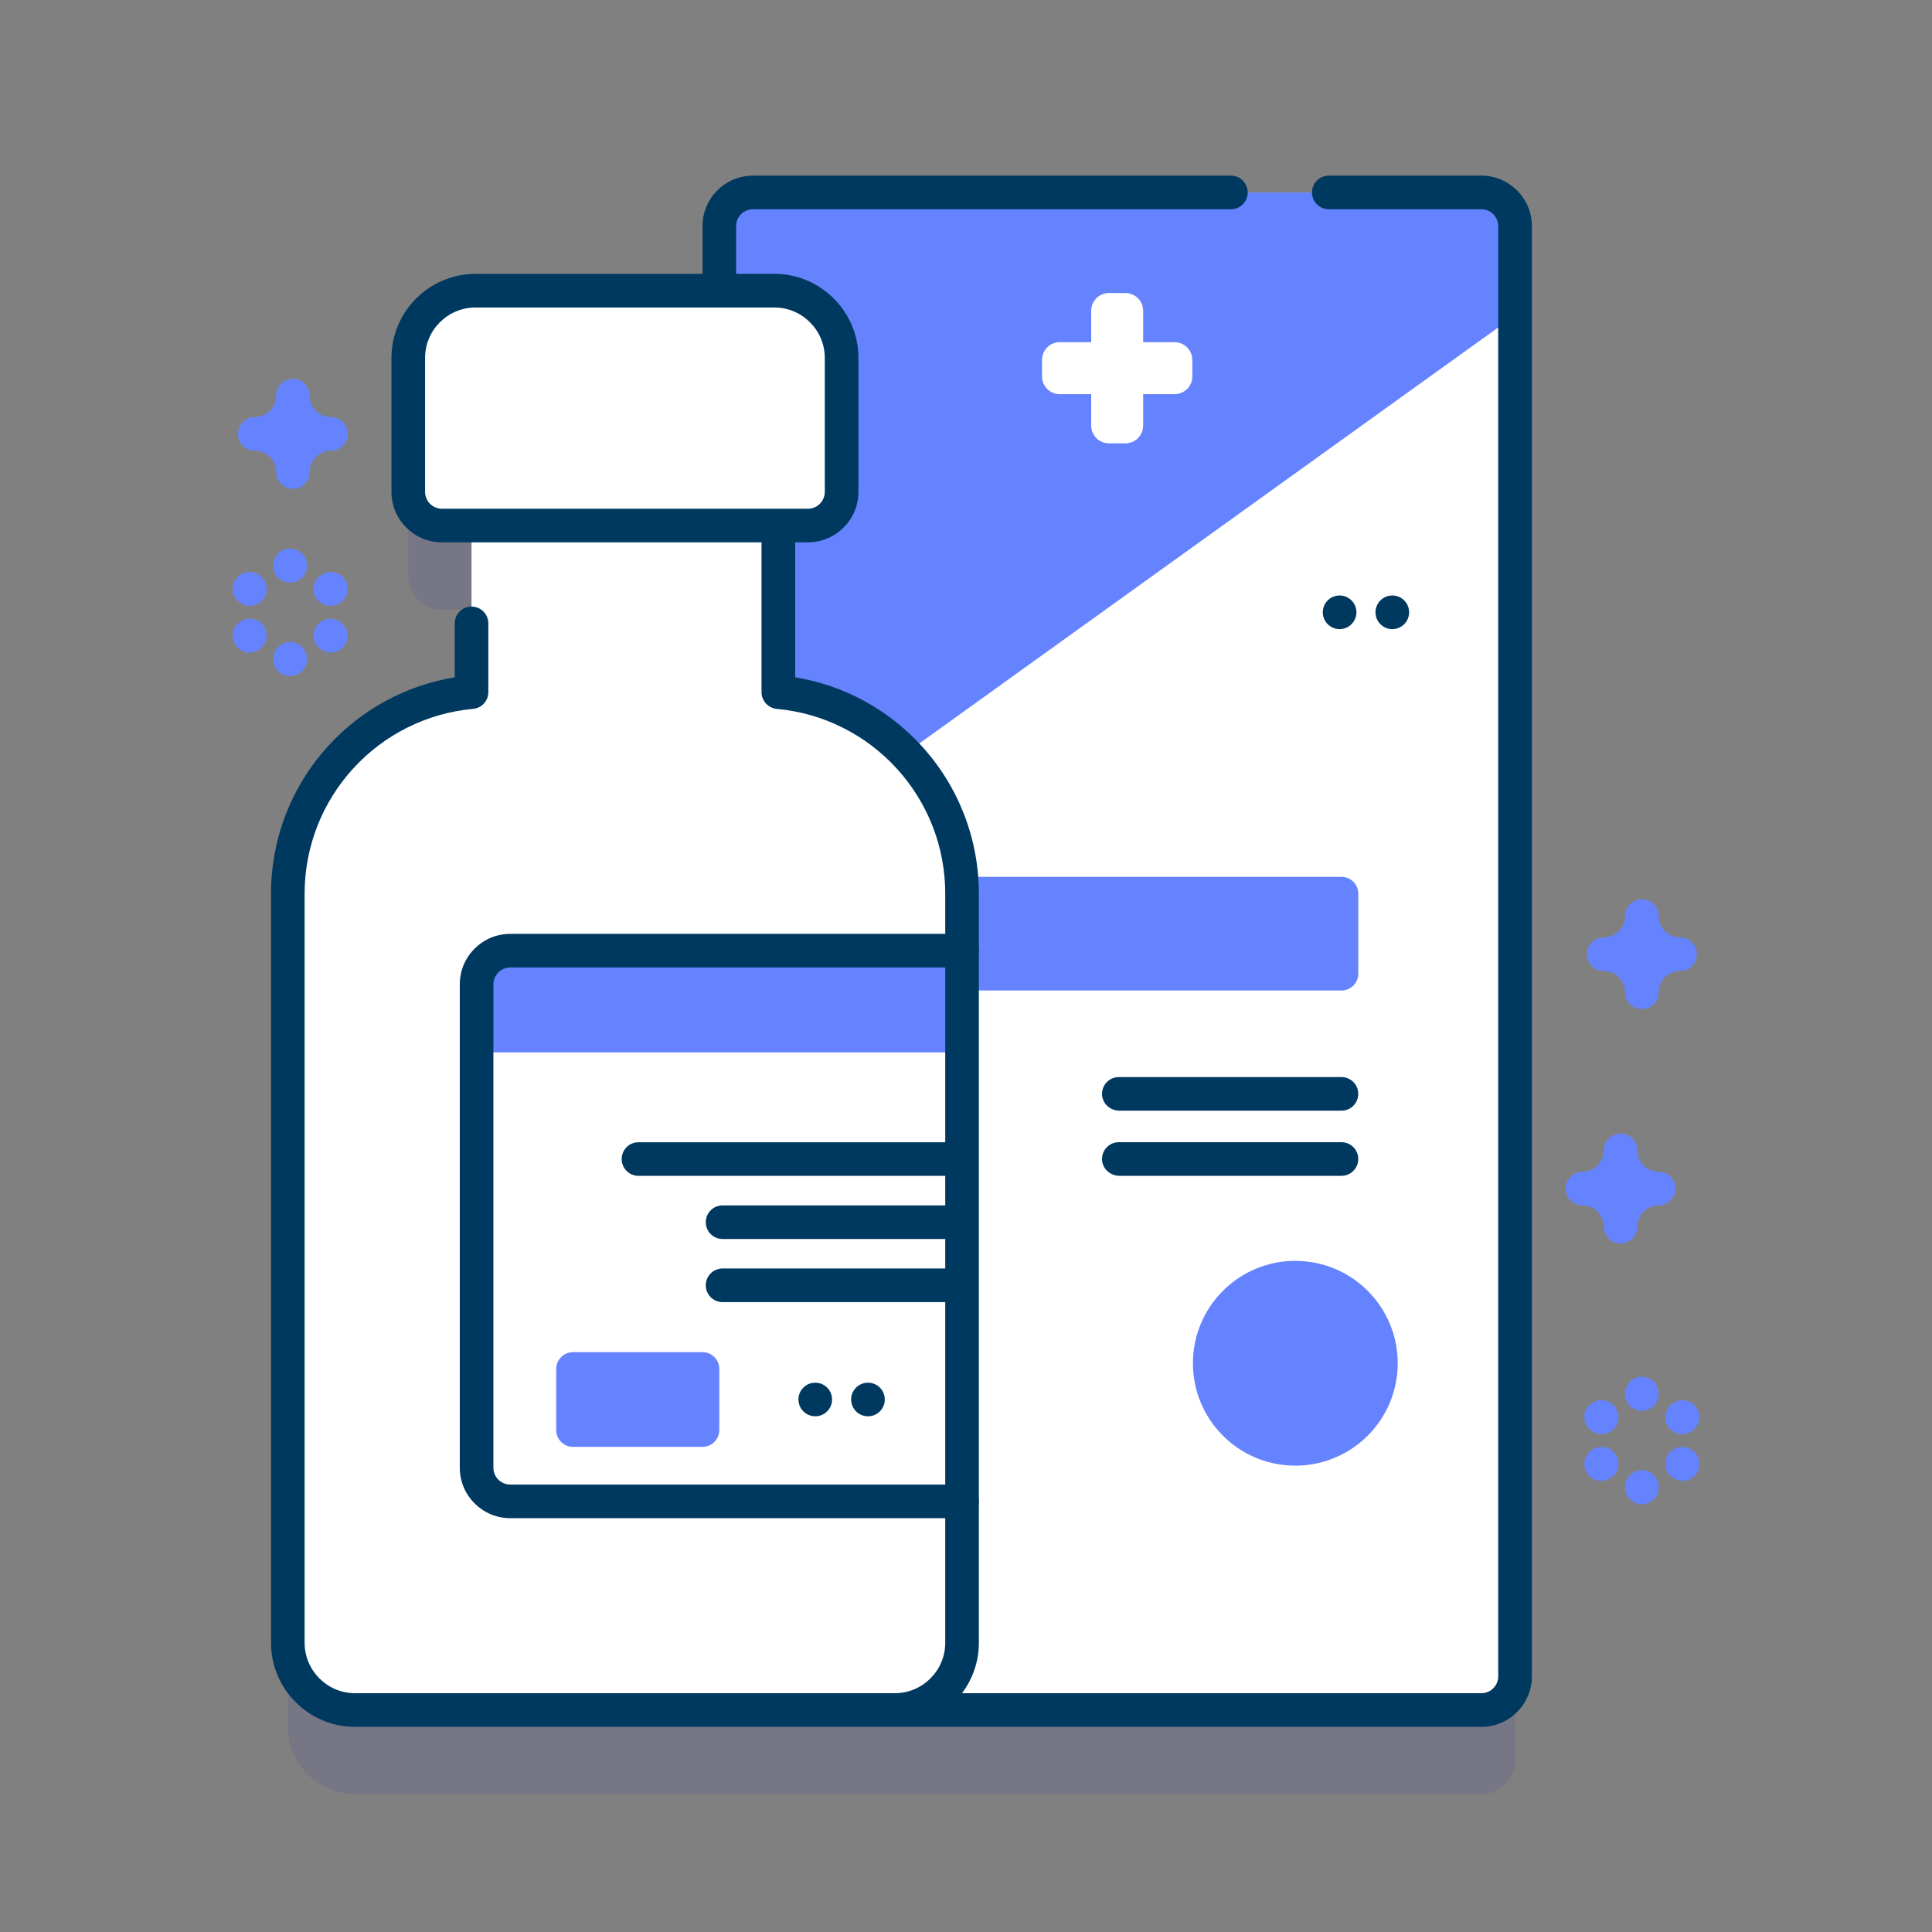
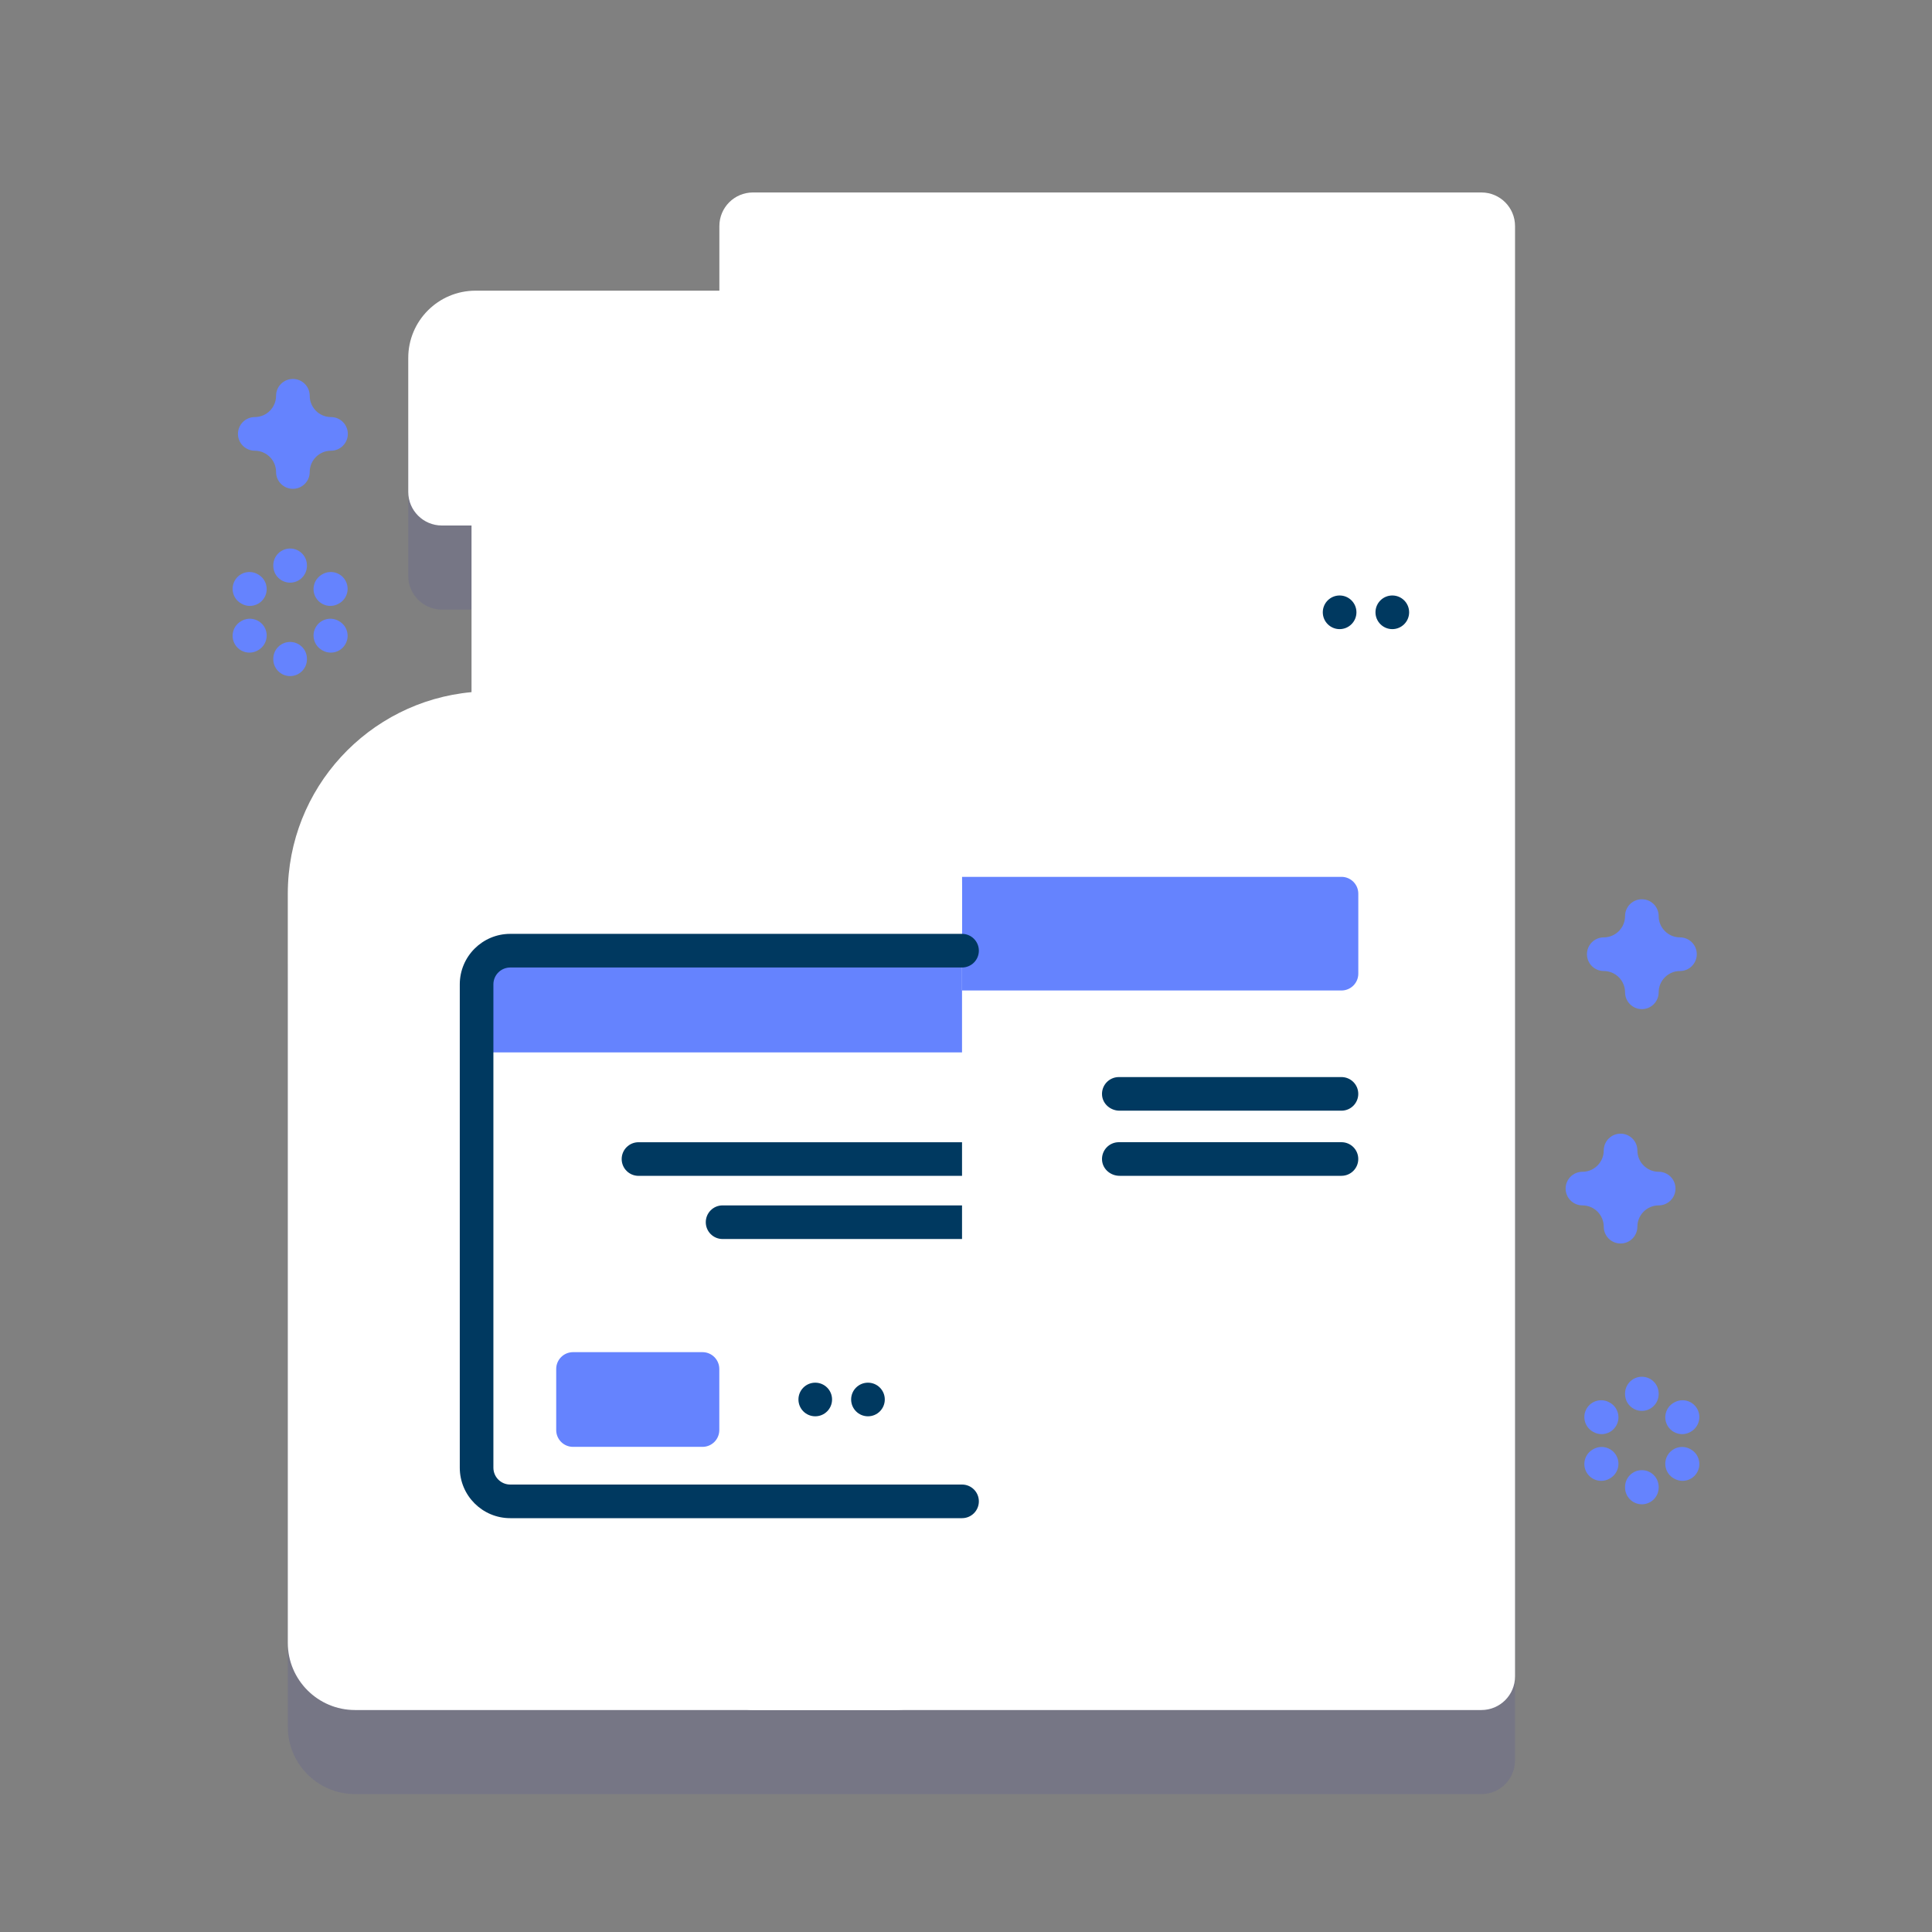
<svg xmlns="http://www.w3.org/2000/svg" width="55" height="55" viewBox="0 0 55 55" fill="none">
  <rect x="0" y="0" width="55" height="55" fill="#808080" stroke="none" />
  <path opacity="0.1" d="M42.172 7.873H21.436C20.906 7.873 20.478 8.301 20.478 8.83V10.668H13.537C12.479 10.668 11.622 11.526 11.622 12.583V16.396C11.622 16.925 12.051 17.354 12.58 17.354H13.423V22.097C10.491 22.366 8.193 24.831 8.193 27.834V49.159C8.193 50.217 9.051 51.074 10.108 51.074H21.427C21.43 51.074 21.433 51.075 21.436 51.075H42.172C42.701 51.075 43.129 50.646 43.129 50.117V8.83C43.129 8.301 42.701 7.873 42.172 7.873Z" fill="#2626BC" />
  <path d="M43.13 6.436V47.724C43.13 48.252 42.702 48.681 42.172 48.681H21.436C20.907 48.681 20.479 48.252 20.479 47.724V6.436C20.479 5.907 20.907 5.479 21.436 5.479H42.172C42.702 5.479 43.13 5.907 43.13 6.436Z" fill="white" />
  <path d="M27.388 28.197H38.189C38.453 28.197 38.668 27.983 38.668 27.718V25.441C38.668 25.176 38.453 24.962 38.189 24.962H27.388V28.197Z" fill="#6583FE" />
  <path d="M38.188 31.619H31.871C31.621 31.619 31.398 31.436 31.374 31.188C31.347 30.902 31.571 30.662 31.851 30.662H38.188C38.453 30.662 38.667 30.876 38.667 31.14C38.667 31.405 38.453 31.619 38.188 31.619Z" fill="#003960" />
  <path d="M38.188 33.473H31.871C31.621 33.473 31.398 33.29 31.374 33.041C31.347 32.756 31.571 32.516 31.851 32.516H38.188C38.453 32.516 38.667 32.73 38.667 32.994C38.667 33.259 38.453 33.473 38.188 33.473Z" fill="#003960" />
-   <path d="M43.13 6.436V8.978L20.479 25.255V6.436C20.479 5.907 20.907 5.479 21.436 5.479H42.172C42.702 5.479 43.13 5.907 43.13 6.436Z" fill="#6583FE" />
  <path d="M22.158 19.704V14.085H13.423V19.704C10.491 19.973 8.193 22.438 8.193 25.44V46.766C8.193 47.824 9.051 48.681 10.108 48.681H25.473C26.53 48.681 27.387 47.824 27.387 46.766V25.44C27.387 22.438 25.09 19.973 22.158 19.704Z" fill="white" />
  <path d="M27.387 42.741H14.525C13.996 42.741 13.567 42.313 13.567 41.784V28.022C13.567 27.494 13.996 27.065 14.525 27.065H27.387V42.741H27.387Z" fill="white" />
  <path d="M27.387 33.474H18.177C17.913 33.474 17.698 33.26 17.698 32.996C17.698 32.731 17.913 32.517 18.177 32.517H27.387V33.474Z" fill="#003960" />
  <path d="M27.387 35.272H20.57C20.306 35.272 20.092 35.058 20.092 34.794C20.092 34.529 20.306 34.315 20.57 34.315H27.387V35.272Z" fill="#003960" />
-   <path d="M27.387 37.069H20.57C20.306 37.069 20.092 36.854 20.092 36.59C20.092 36.326 20.306 36.111 20.57 36.111H27.387V37.069Z" fill="#003960" />
  <path d="M27.387 29.96V27.064H14.525C13.996 27.064 13.567 27.493 13.567 28.021V29.96H27.387Z" fill="#6583FE" />
  <path d="M23.001 14.96H12.579C12.051 14.96 11.622 14.532 11.622 14.003V10.19C11.622 9.132 12.479 8.275 13.537 8.275H22.044C23.101 8.275 23.959 9.132 23.959 10.19V14.003C23.959 14.532 23.53 14.96 23.001 14.96Z" fill="white" />
-   <path d="M42.172 5H37.828C37.563 5 37.349 5.214 37.349 5.479C37.349 5.743 37.563 5.957 37.828 5.957H42.172C42.436 5.957 42.651 6.172 42.651 6.436V47.723C42.651 47.987 42.436 48.202 42.172 48.202H27.386C27.688 47.802 27.866 47.304 27.866 46.766V25.44C27.866 23.874 27.284 22.376 26.225 21.223C25.273 20.186 24.012 19.506 22.637 19.282V15.439H23.001C23.793 15.439 24.438 14.795 24.438 14.003V10.19C24.438 8.87 23.364 7.796 22.044 7.796H20.956V6.436C20.956 6.172 21.171 5.957 21.435 5.957H35.042C35.306 5.957 35.52 5.743 35.52 5.479C35.52 5.214 35.306 5 35.042 5H21.435C20.643 5 19.999 5.644 19.999 6.436V7.796H13.537C12.217 7.796 11.144 8.87 11.144 10.19V14.003C11.144 14.795 11.788 15.439 12.58 15.439H21.679V19.704C21.679 19.951 21.868 20.158 22.114 20.181C23.42 20.3 24.63 20.9 25.52 21.87C26.416 22.846 26.909 24.114 26.909 25.44V46.766C26.909 47.558 26.265 48.202 25.473 48.202H10.108C9.317 48.202 8.672 47.558 8.672 46.766V25.44C8.672 24.114 9.166 22.846 10.062 21.87C10.952 20.9 12.161 20.3 13.467 20.18C13.714 20.158 13.902 19.951 13.902 19.704V17.747C13.902 17.482 13.688 17.268 13.424 17.268C13.159 17.268 12.945 17.482 12.945 17.747V19.282C11.569 19.506 10.308 20.186 9.356 21.223C8.298 22.376 7.715 23.874 7.715 25.44V46.766C7.715 48.086 8.789 49.16 10.108 49.16H42.172C42.964 49.16 43.609 48.515 43.609 47.723V6.436C43.609 5.644 42.964 5 42.172 5ZM12.101 14.003V10.19C12.101 9.398 12.745 8.754 13.537 8.754H22.044C22.836 8.754 23.48 9.398 23.48 10.19V14.003C23.48 14.267 23.265 14.482 23.002 14.482H12.58C12.316 14.482 12.101 14.267 12.101 14.003Z" fill="#003960" />
  <path d="M19.999 41.189H16.313C16.048 41.189 15.834 40.975 15.834 40.71V38.972C15.834 38.708 16.048 38.493 16.313 38.493H19.999C20.263 38.493 20.477 38.708 20.477 38.972V40.71C20.477 40.975 20.263 41.189 19.999 41.189Z" fill="#6583FE" />
  <path d="M24.709 40.319C24.974 40.319 25.188 40.105 25.188 39.84C25.188 39.576 24.974 39.362 24.709 39.362C24.445 39.362 24.23 39.576 24.23 39.84C24.23 40.105 24.445 40.319 24.709 40.319Z" fill="#003960" />
  <path d="M23.208 40.319C23.473 40.319 23.687 40.105 23.687 39.84C23.687 39.576 23.473 39.362 23.208 39.362C22.944 39.362 22.73 39.576 22.73 39.84C22.73 40.105 22.944 40.319 23.208 40.319Z" fill="#003960" />
-   <path d="M39.774 39.115C39.943 37.514 38.782 36.079 37.181 35.91C35.58 35.741 34.145 36.902 33.976 38.503C33.807 40.104 34.968 41.539 36.569 41.708C38.17 41.877 39.605 40.716 39.774 39.115Z" fill="#6583FE" />
  <path d="M39.636 17.91C39.9 17.91 40.115 17.695 40.115 17.431C40.115 17.166 39.9 16.952 39.636 16.952C39.372 16.952 39.157 17.166 39.157 17.431C39.157 17.695 39.372 17.91 39.636 17.91Z" fill="#003960" />
  <path d="M38.136 17.91C38.4 17.91 38.615 17.695 38.615 17.431C38.615 17.166 38.4 16.952 38.136 16.952C37.872 16.952 37.657 17.166 37.657 17.431C37.657 17.695 37.872 17.91 38.136 17.91Z" fill="#003960" />
  <path d="M33.438 9.741H32.543V8.847C32.543 8.568 32.317 8.342 32.038 8.342H31.569C31.29 8.342 31.064 8.568 31.064 8.847V9.741H30.169C29.89 9.741 29.664 9.968 29.664 10.247V10.716C29.664 10.995 29.89 11.221 30.169 11.221H31.064V12.115C31.064 12.394 31.29 12.621 31.569 12.621H32.038C32.317 12.621 32.543 12.394 32.543 12.115V11.221H33.438C33.717 11.221 33.943 10.995 33.943 10.716V10.247C33.943 9.968 33.717 9.741 33.438 9.741Z" fill="white" />
  <path d="M8.259 16.587C7.995 16.587 7.78 16.373 7.78 16.108V16.094C7.78 15.83 7.995 15.615 8.259 15.615C8.523 15.615 8.738 15.83 8.738 16.094V16.108C8.738 16.373 8.523 16.587 8.259 16.587Z" fill="#6583FE" />
  <path d="M8.259 19.247C7.995 19.247 7.78 19.032 7.78 18.768V18.754C7.78 18.489 7.995 18.275 8.259 18.275C8.523 18.275 8.738 18.489 8.738 18.754V18.768C8.738 19.032 8.523 19.247 8.259 19.247Z" fill="#6583FE" />
  <path d="M7.113 17.249C7.031 17.249 6.949 17.228 6.873 17.184L6.861 17.177C6.632 17.045 6.554 16.752 6.687 16.523C6.819 16.294 7.112 16.216 7.341 16.349L7.353 16.356C7.582 16.488 7.66 16.781 7.528 17.01C7.439 17.163 7.278 17.249 7.113 17.249Z" fill="#6583FE" />
  <path d="M9.417 18.579C9.335 18.579 9.253 18.558 9.177 18.514L9.165 18.507C8.936 18.374 8.858 18.082 8.99 17.853C9.123 17.624 9.416 17.546 9.644 17.678L9.657 17.686C9.886 17.818 9.964 18.111 9.831 18.34C9.743 18.493 9.582 18.579 9.417 18.579Z" fill="#6583FE" />
  <path d="M7.101 18.579C6.936 18.579 6.775 18.493 6.687 18.34C6.554 18.111 6.632 17.818 6.861 17.686L6.873 17.678C7.102 17.546 7.395 17.624 7.528 17.853C7.66 18.082 7.582 18.375 7.353 18.507L7.341 18.514C7.265 18.558 7.183 18.579 7.101 18.579Z" fill="#6583FE" />
  <path d="M9.405 17.249C9.24 17.249 9.079 17.163 8.99 17.01C8.858 16.781 8.936 16.488 9.165 16.355L9.177 16.348C9.406 16.216 9.699 16.294 9.831 16.523C9.964 16.751 9.886 17.044 9.657 17.177L9.645 17.184C9.569 17.228 9.486 17.249 9.405 17.249Z" fill="#6583FE" />
  <path d="M46.74 40.165C46.476 40.165 46.262 39.95 46.262 39.686V39.672C46.262 39.407 46.476 39.193 46.74 39.193C47.005 39.193 47.219 39.407 47.219 39.672V39.686C47.219 39.95 47.005 40.165 46.74 40.165Z" fill="#6583FE" />
  <path d="M46.74 42.824C46.476 42.824 46.262 42.61 46.262 42.346V42.331C46.262 42.067 46.476 41.852 46.74 41.852C47.005 41.852 47.219 42.067 47.219 42.331V42.346C47.219 42.61 47.005 42.824 46.74 42.824Z" fill="#6583FE" />
  <path d="M45.594 40.827C45.513 40.827 45.431 40.806 45.356 40.763L45.344 40.756C45.114 40.624 45.035 40.331 45.167 40.102C45.299 39.873 45.592 39.794 45.821 39.926L45.834 39.933C46.063 40.065 46.142 40.357 46.01 40.587C45.921 40.74 45.76 40.827 45.594 40.827Z" fill="#6583FE" />
  <path d="M47.898 42.157C47.817 42.157 47.735 42.136 47.66 42.093L47.647 42.086C47.418 41.954 47.339 41.661 47.471 41.432C47.603 41.203 47.895 41.124 48.125 41.256L48.137 41.263C48.366 41.395 48.445 41.687 48.313 41.917C48.225 42.071 48.064 42.157 47.898 42.157Z" fill="#6583FE" />
  <path d="M45.583 42.157C45.417 42.157 45.256 42.071 45.167 41.917C45.035 41.688 45.114 41.395 45.344 41.263L45.356 41.256C45.585 41.124 45.878 41.203 46.01 41.432C46.142 41.662 46.063 41.954 45.834 42.086L45.821 42.093C45.746 42.137 45.664 42.157 45.583 42.157Z" fill="#6583FE" />
  <path d="M47.886 40.827C47.721 40.827 47.56 40.74 47.471 40.587C47.339 40.357 47.418 40.065 47.647 39.933L47.66 39.926C47.889 39.794 48.182 39.873 48.313 40.102C48.445 40.331 48.366 40.624 48.137 40.756L48.125 40.763C48.05 40.806 47.967 40.827 47.886 40.827Z" fill="#6583FE" />
  <path d="M8.338 13.916C8.074 13.916 7.859 13.701 7.859 13.437C7.859 13.103 7.587 12.831 7.253 12.831C6.989 12.831 6.774 12.616 6.774 12.352C6.774 12.088 6.989 11.873 7.253 11.873C7.587 11.873 7.859 11.601 7.859 11.267C7.859 11.002 8.074 10.788 8.338 10.788C8.603 10.788 8.817 11.002 8.817 11.267C8.817 11.601 9.089 11.873 9.423 11.873C9.688 11.873 9.902 12.088 9.902 12.352C9.902 12.616 9.688 12.831 9.423 12.831C9.089 12.831 8.817 13.103 8.817 13.437C8.817 13.701 8.603 13.916 8.338 13.916Z" fill="#6583FE" />
  <path d="M46.741 28.728C46.476 28.728 46.262 28.513 46.262 28.249C46.262 27.915 45.99 27.643 45.656 27.643C45.391 27.643 45.177 27.428 45.177 27.164C45.177 26.9 45.391 26.685 45.656 26.685C45.99 26.685 46.262 26.413 46.262 26.079C46.262 25.814 46.476 25.6 46.741 25.6C47.005 25.6 47.219 25.814 47.219 26.079C47.219 26.413 47.491 26.685 47.826 26.685C48.09 26.685 48.304 26.9 48.304 27.164C48.304 27.428 48.09 27.643 47.826 27.643C47.491 27.643 47.219 27.915 47.219 28.249C47.219 28.513 47.005 28.728 46.741 28.728Z" fill="#6583FE" />
  <path d="M46.134 35.4C45.87 35.4 45.655 35.186 45.655 34.921C45.655 34.587 45.383 34.315 45.049 34.315C44.785 34.315 44.57 34.101 44.57 33.836C44.57 33.572 44.785 33.358 45.049 33.358C45.383 33.358 45.655 33.086 45.655 32.751C45.655 32.487 45.87 32.273 46.134 32.273C46.398 32.273 46.613 32.487 46.613 32.751C46.613 33.086 46.885 33.358 47.219 33.358C47.484 33.358 47.698 33.572 47.698 33.836C47.698 34.101 47.484 34.315 47.219 34.315C46.885 34.315 46.613 34.587 46.613 34.921C46.613 35.186 46.398 35.4 46.134 35.4Z" fill="#6583FE" />
  <path d="M27.387 43.219H14.525C13.733 43.219 13.089 42.575 13.089 41.783V28.022C13.089 27.23 13.733 26.585 14.525 26.585H27.387C27.652 26.585 27.866 26.8 27.866 27.064C27.866 27.328 27.652 27.543 27.387 27.543H14.525C14.261 27.543 14.046 27.758 14.046 28.022V41.783C14.046 42.047 14.261 42.262 14.525 42.262H27.387C27.652 42.262 27.866 42.476 27.866 42.74C27.866 43.005 27.652 43.219 27.387 43.219Z" fill="#003960" />
</svg>